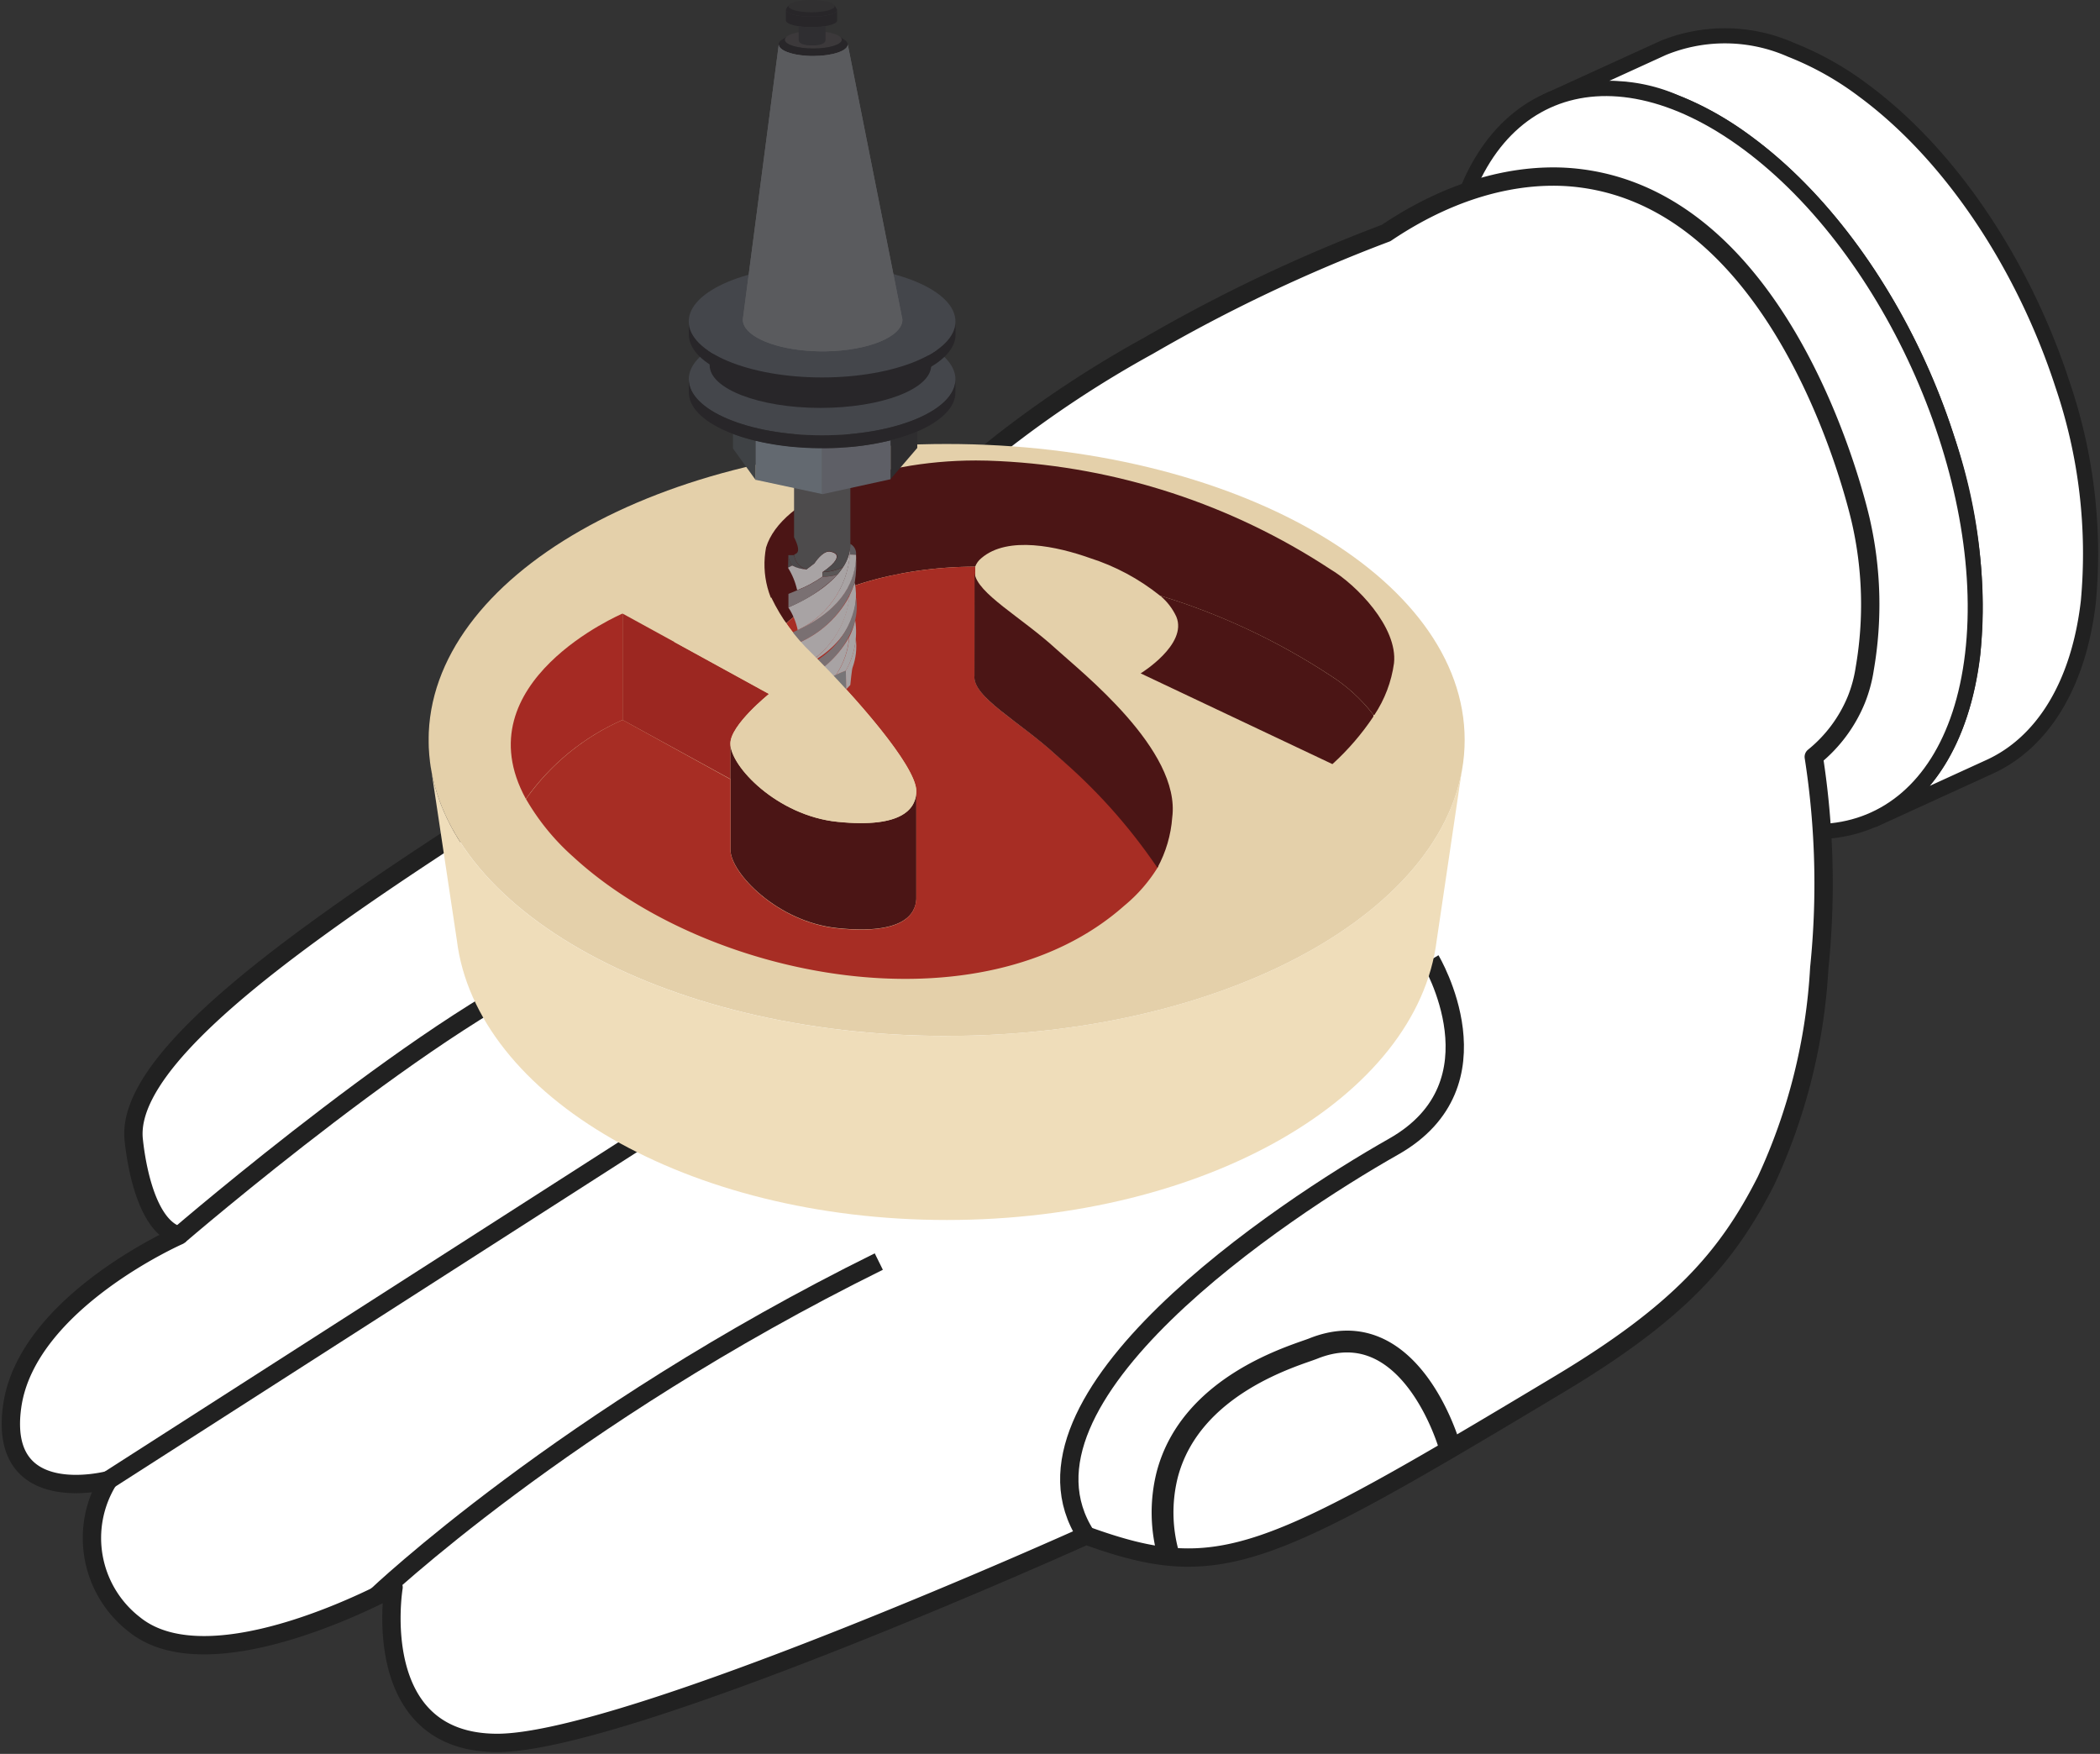
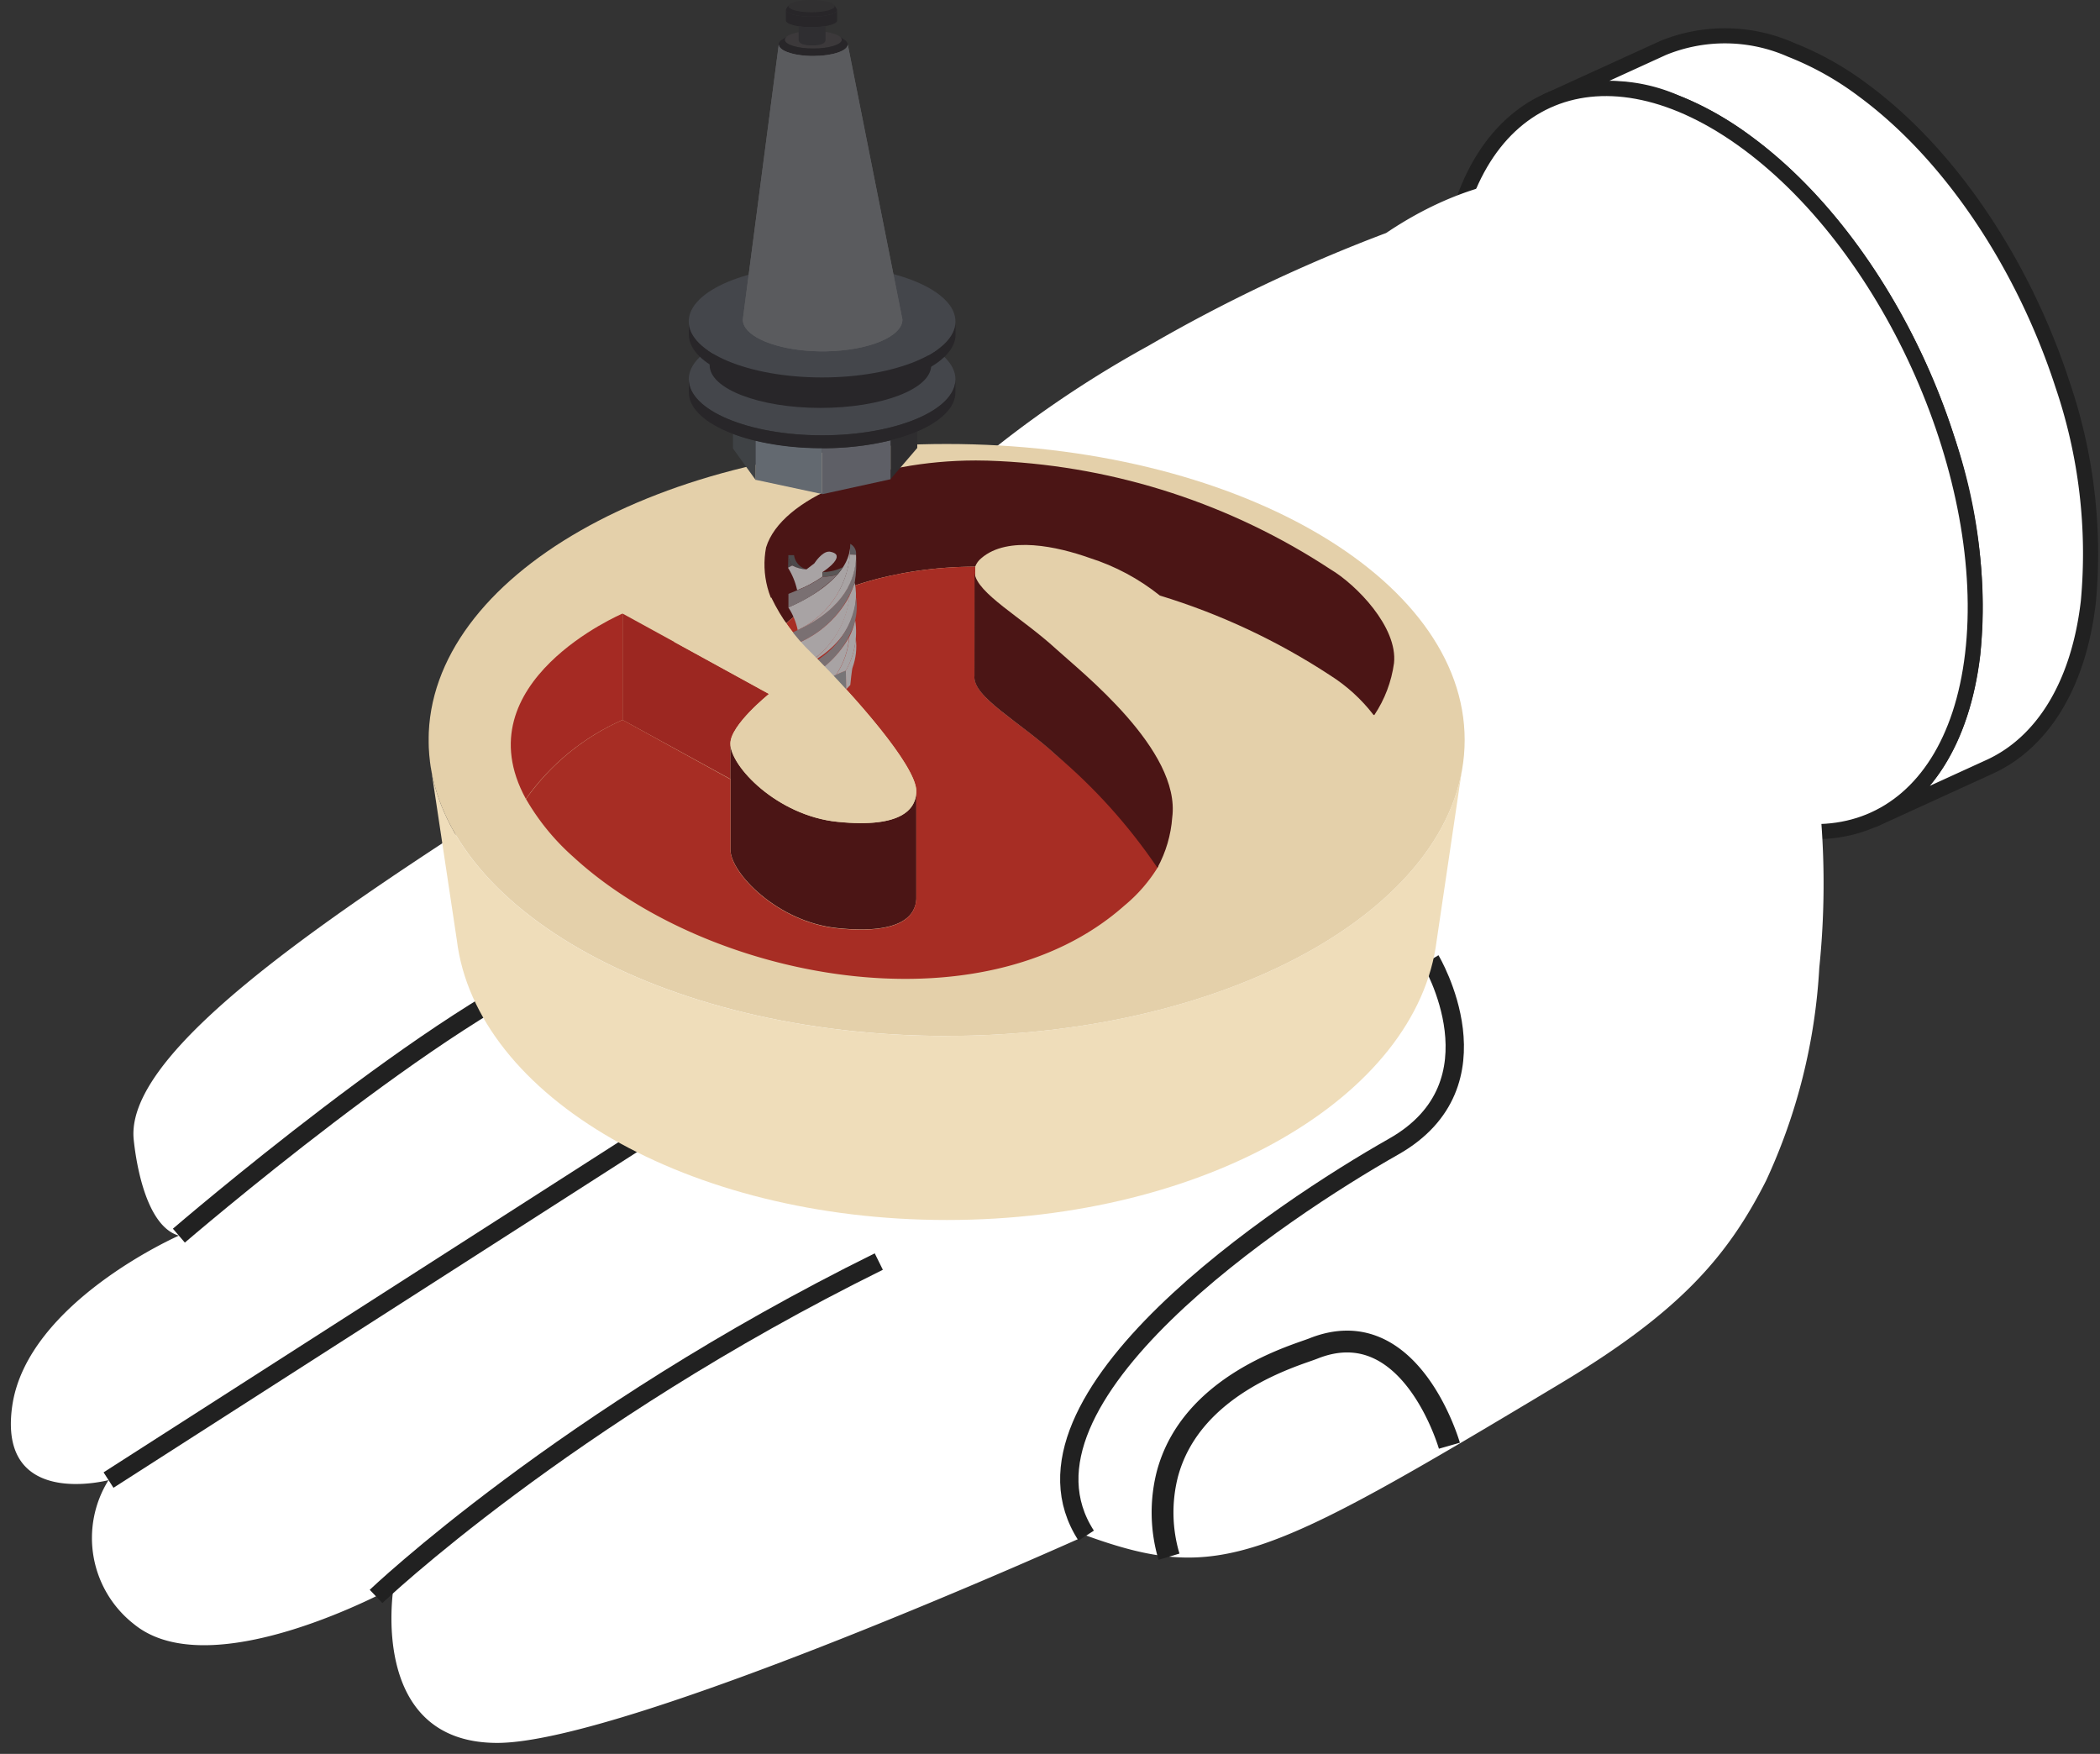
<svg xmlns="http://www.w3.org/2000/svg" xmlns:xlink="http://www.w3.org/1999/xlink" width="114.521" height="95.642" viewBox="0 0 114.521 95.642">
  <rect x="0" y="0" width="114.521" height="95.642" fill="#333333" stroke="none" />
  <defs>
    <clipPath id="a">
      <rect width="114.521" height="95.642" fill="none" />
    </clipPath>
    <clipPath id="b">
      <path d="M19.7,36.547c0,8.911,12.636,16.139,28.247,16.139S76.2,45.463,76.2,36.547,63.552,20.406,47.95,20.406,19.7,27.632,19.7,36.547" transform="translate(-19.703 -20.406)" fill="none" />
    </clipPath>
    <linearGradient id="c" x1="-0.414" y1="2.213" x2="-0.393" y2="2.213" gradientUnits="objectBoundingBox">
      <stop offset="0" stop-color="#d7c6a2" />
      <stop offset="0.952" stop-color="#e3cfa9" />
      <stop offset="1" stop-color="#e4d0aa" />
    </linearGradient>
    <clipPath id="d">
      <path d="M47.937,49.976c-14.594,0-26.606-6.319-28.092-14.44l1.383,9.208c1.046,8.539,12.609,15.268,26.722,15.268S73.606,53.3,74.665,44.761l1.376-9.289c-1.431,8.143-13.468,14.5-28.1,14.5M19.756,34.938c.023.2.053.4.089.6Z" transform="translate(-19.756 -34.938)" fill="none" />
    </clipPath>
    <linearGradient id="e" x1="-0.416" y1="2.161" x2="-0.395" y2="2.161" gradientUnits="objectBoundingBox">
      <stop offset="0" stop-color="#efddba" />
      <stop offset="0.047" stop-color="#d0bf97" />
      <stop offset="0.136" stop-color="#9b8b5a" />
      <stop offset="0.202" stop-color="#7a6b35" />
      <stop offset="0.236" stop-color="#6e5f27" />
      <stop offset="0.278" stop-color="#796a34" />
      <stop offset="0.357" stop-color="#988857" />
      <stop offset="0.463" stop-color="#cab990" />
      <stop offset="0.534" stop-color="#efddba" />
      <stop offset="0.582" stop-color="#d0bf97" />
      <stop offset="0.673" stop-color="#9b8b5a" />
      <stop offset="0.74" stop-color="#7a6b35" />
      <stop offset="0.775" stop-color="#6e5f27" />
      <stop offset="0.807" stop-color="#796a34" />
      <stop offset="0.867" stop-color="#988857" />
      <stop offset="0.946" stop-color="#cab990" />
      <stop offset="1" stop-color="#efddba" />
    </linearGradient>
    <clipPath id="f">
      <path d="M35.227,25.894a4.934,4.934,0,0,0,1.1,4.149c1.945-1.82,5.951-3.079,10.3-3.088a1.1,1.1,0,0,1,.338-.464c1.444-1.246,4.176-.625,5.911-.009A11.86,11.86,0,0,1,56.7,28.53a36.175,36.175,0,0,1,9.3,4.36,9.148,9.148,0,0,1,2.346,2.142l.046.019a6.742,6.742,0,0,0,1.077-2.837c.208-1.96-2.048-4.273-3.467-5.116a36.12,36.12,0,0,0-18.07-5.9c-.425-.021-.848-.034-1.266-.034-5.574,0-10.617,2.067-11.438,4.734" transform="translate(-35.137 -21.16)" fill="none" />
    </clipPath>
    <linearGradient id="g" x1="-1.195" y1="5.078" x2="-1.16" y2="5.078" gradientUnits="objectBoundingBox">
      <stop offset="0" stop-color="#4b1515" />
      <stop offset="0.044" stop-color="#6b181a" />
      <stop offset="0.099" stop-color="#8d1c21" />
      <stop offset="0.159" stop-color="#a91f26" />
      <stop offset="0.223" stop-color="#be212a" />
      <stop offset="0.294" stop-color="#ce232c" />
      <stop offset="0.376" stop-color="#d7242e" />
      <stop offset="0.494" stop-color="#da252f" />
      <stop offset="0.608" stop-color="#d7242e" />
      <stop offset="0.692" stop-color="#cd232c" />
      <stop offset="0.766" stop-color="#bd2129" />
      <stop offset="0.834" stop-color="#a71f25" />
      <stop offset="0.899" stop-color="#8a1c20" />
      <stop offset="0.96" stop-color="#66181a" />
      <stop offset="1" stop-color="#4b1515" />
    </linearGradient>
    <clipPath id="h">
      <path d="M24.3,38.306h0A12.729,12.729,0,0,1,29.569,34V28.2s-8.76,3.726-5.272,10.1" transform="translate(-23.476 -28.203)" fill="none" />
    </clipPath>
    <linearGradient id="i" x1="-2.875" y1="6.154" x2="-2.74" y2="6.154" gradientUnits="objectBoundingBox">
      <stop offset="0" stop-color="#4b1515" />
      <stop offset="1" stop-color="#a52a23" />
    </linearGradient>
    <clipPath id="k">
      <path d="M33.574,34.173v5.791c0,1.258,2.562,3.937,5.832,4.273,3.573.37,4.256-.744,4.306-1.578v-5.8c-.05.836-.734,1.947-4.306,1.579C36.142,38.105,33.578,35.431,33.574,34.173Z" transform="translate(-33.574 -34.173)" fill="none" />
    </clipPath>
    <linearGradient id="l" x1="-3.93" y1="5.28" x2="-3.812" y2="5.28" gradientUnits="objectBoundingBox">
      <stop offset="0" stop-color="#4b1515" />
      <stop offset="0.023" stop-color="#551716" />
      <stop offset="0.097" stop-color="#721e1b" />
      <stop offset="0.177" stop-color="#88231e" />
      <stop offset="0.264" stop-color="#982721" />
      <stop offset="0.361" stop-color="#a22922" />
      <stop offset="0.494" stop-color="#a52a23" />
      <stop offset="0.621" stop-color="#a12922" />
      <stop offset="0.723" stop-color="#972620" />
      <stop offset="0.815" stop-color="#87231e" />
      <stop offset="0.903" stop-color="#6f1d1a" />
      <stop offset="0.986" stop-color="#501615" />
      <stop offset="1" stop-color="#4b1515" />
    </linearGradient>
    <clipPath id="n">
      <path d="M44.789,31.965c-.128,1.149,2.462,2.5,4.443,4.321a30.225,30.225,0,0,1,5.53,6.15h.008a6.774,6.774,0,0,0,.806-2.747c.473-3.672-4.981-7.94-6.336-9.182-1.884-1.73-4.324-3.037-4.443-4.148Zm0-5.629v-.163a.533.533,0,0,0,0,.163" transform="translate(-44.783 -26.174)" fill="none" />
    </clipPath>
    <linearGradient id="o" x1="-4.655" y1="3.972" x2="-4.55" y2="3.972" xlink:href="#l" />
    <clipPath id="p">
      <path d="M53.518,27.4a3.288,3.288,0,0,1,.854,1.122c.636,1.516-1.945,3.093-1.945,3.093l10.458,4.948a13.967,13.967,0,0,0,2.233-2.59v-.1a9.109,9.109,0,0,0-2.342-2.14,36.06,36.06,0,0,0-9.3-4.362Z" transform="translate(-52.428 -27.372)" fill="none" />
    </clipPath>
    <linearGradient id="q" x1="-4.902" y1="6.87" x2="-4.808" y2="6.87" xlink:href="#g" />
    <clipPath id="s">
      <path d="M36.121,1.029c0,.205.623.367,1.4.367.755,0,1.369-.154,1.4-.352V.468c-.027.2-.642.355-1.4.355-.771,0-1.4-.163-1.4-.368Z" transform="translate(-36.121 -0.455)" fill="none" />
    </clipPath>
    <linearGradient id="t" x1="-15.345" y1="101.077" x2="-14.92" y2="101.077" gradientUnits="objectBoundingBox">
      <stop offset="0" stop-color="#282629" />
      <stop offset="0.092" stop-color="#423f44" />
      <stop offset="0.194" stop-color="#58535a" />
      <stop offset="0.291" stop-color="#656068" />
      <stop offset="0.376" stop-color="#6a656d" />
      <stop offset="0.516" stop-color="#656068" />
      <stop offset="0.679" stop-color="#57535a" />
      <stop offset="0.852" stop-color="#413d42" />
      <stop offset="1" stop-color="#282629" />
    </linearGradient>
    <clipPath id="u">
      <path d="M38.175,1.2a4.617,4.617,0,0,1-.768.058,4.591,4.591,0,0,1-.7-.047v.745c0,.209.324.3.733.3s.733-.085.733-.3V1.2Z" transform="translate(-36.709 -1.198)" fill="none" />
    </clipPath>
    <linearGradient id="v" x1="-29.7" y1="89.528" x2="-28.891" y2="89.528" gradientUnits="objectBoundingBox">
      <stop offset="0" stop-color="#2f2e31" />
      <stop offset="0.007" stop-color="#302f32" />
      <stop offset="0.136" stop-color="#474448" />
      <stop offset="0.257" stop-color="#565156" />
      <stop offset="0.36" stop-color="#5b565b" />
      <stop offset="0.542" stop-color="#555156" />
      <stop offset="0.761" stop-color="#474448" />
      <stop offset="0.997" stop-color="#2f2e31" />
      <stop offset="1" stop-color="#2f2e31" />
    </linearGradient>
    <clipPath id="x">
      <path d="M35.9,1.906a.288.288,0,0,0-.113.216c0,.348.844.626,1.883.626s1.882-.282,1.882-.625a.311.311,0,0,0-.134-.233l.019.018L39.143,1.7a.221.221,0,0,1,.09.163c0,.261-.7.476-1.554.476s-1.553-.212-1.553-.476a.226.226,0,0,1,.108-.172Zm.351-.236-.014.011.043-.028Zm2.836-.018.059.042a.506.506,0,0,0-.063-.046Z" transform="translate(-35.788 -1.647)" fill="none" />
    </clipPath>
    <linearGradient id="y" x1="-11.279" y1="85.086" x2="-10.964" y2="85.086" xlink:href="#t" />
    <clipPath id="z">
      <path d="M36.142.434a.13.13,0,0,0-.021.051V.523c.036.176.551.32,1.21.344h.37C38.386.843,38.914.69,38.914.5A.16.16,0,0,0,38.9.46l-.117-.2a.078.078,0,0,1,0,.033c0,.183-.565.333-1.266.333S36.259.474,36.259.292a.142.142,0,0,1,.007-.044Zm.132-.186L36.3.218a.279.279,0,0,0-.023.03m2.513.011a.213.213,0,0,0-.02-.04Z" transform="translate(-36.121 -0.218)" fill="none" />
    </clipPath>
    <linearGradient id="aa" x1="-15.345" y1="146.969" x2="-14.92" y2="146.969" gradientUnits="objectBoundingBox">
      <stop offset="0" stop-color="#282629" />
      <stop offset="0.028" stop-color="#2c2a2d" />
      <stop offset="0.243" stop-color="#4d4a4f" />
      <stop offset="0.36" stop-color="#5a575c" />
      <stop offset="0.534" stop-color="#514e53" />
      <stop offset="0.811" stop-color="#3b383c" />
      <stop offset="1" stop-color="#282629" />
    </linearGradient>
    <clipPath id="ac">
      <path d="M38.448,25.354c-.367,0-.752.575-.795.641l-.426.325a1.819,1.819,0,0,1-.781-.208l-.228.12a3.839,3.839,0,0,1,.5,1.223,6.209,6.209,0,0,0,1.378-.738v-.246c.865-.572.775-.86.775-.86s.037-.186-.37-.257Z" transform="translate(-36.219 -25.354)" fill="none" />
    </clipPath>
    <linearGradient id="ad" x1="-12.324" y1="19.878" x2="-11.981" y2="19.878" gradientUnits="objectBoundingBox">
      <stop offset="0" stop-color="#635d61" />
      <stop offset="0.411" stop-color="#7c7779" />
      <stop offset="1" stop-color="#a8a3a4" />
    </linearGradient>
    <clipPath id="ae">
      <path d="M39.612,25.11c-.1,1.87-2.655,3.024-3.377,3.352h0a3.592,3.592,0,0,1,.511,1.239,5.023,5.023,0,0,0,2.867-4.591v0Z" transform="translate(-36.234 -24.994)" fill="none" />
    </clipPath>
    <linearGradient id="af" x1="-7.451" y1="11.485" x2="-7.24" y2="11.485" xlink:href="#ad" />
    <clipPath id="ah">
      <path d="M38.1,26.522a6.114,6.114,0,0,1-1.378.739l-.483.2V28.2a8.043,8.043,0,0,0,2.671-1.781l-.013-.008a2.6,2.6,0,0,1-.8.113" transform="translate(-36.235 -26.409)" fill="none" />
    </clipPath>
    <linearGradient id="ai" x1="-16.097" y1="35.941" x2="-15.653" y2="35.941" gradientUnits="objectBoundingBox">
      <stop offset="0" stop-color="#7a7072" />
      <stop offset="0.006" stop-color="#7a7072" />
      <stop offset="0.483" stop-color="#827e80" />
      <stop offset="1" stop-color="#7a7072" />
    </linearGradient>
    <clipPath id="ak">
      <path d="M36.224,29.84V30.5h.007a5.511,5.511,0,0,0,3.627-3.488,6.333,6.333,0,0,0,.064-1.52c-.014,1.133-.434,2.991-3.7,4.344" transform="translate(-36.224 -25.496)" fill="none" />
    </clipPath>
    <linearGradient id="al" x1="-11.5" y1="13.057" x2="-11.182" y2="13.057" xlink:href="#ai" />
    <clipPath id="am">
      <path d="M39.507,25.488a5.022,5.022,0,0,1-2.84,4.124c2.632-1.249,3.12-2.848,3.179-3.921V25.5l-.332-.013Z" transform="translate(-36.667 -25.484)" fill="none" />
    </clipPath>
    <linearGradient id="an" x1="-13.687" y1="15.845" x2="-13.314" y2="15.845" xlink:href="#ad" />
    <clipPath id="ao">
      <path d="M39.488,27.486A5.039,5.039,0,0,1,36.662,31.5c2.787-1.24,3.411-3.2,3.115-4.717a5.468,5.468,0,0,1-.288.708" transform="translate(-36.662 -26.778)" fill="none" />
    </clipPath>
    <linearGradient id="ap" x1="-12.752" y1="13.539" x2="-12.404" y2="13.539" xlink:href="#ad" />
    <clipPath id="aq">
      <path d="M36.234,30.154c.271.435.37,1.014.624,1.152a4.93,4.93,0,0,0,2.721-3.93h0a5.667,5.667,0,0,1-3.344,2.779" transform="translate(-36.234 -27.375)" fill="none" />
    </clipPath>
    <linearGradient id="ar" x1="-8.182" y1="12.396" x2="-7.951" y2="12.396" xlink:href="#ad" />
    <clipPath id="as">
      <path d="M39.85,27.468a4.569,4.569,0,0,1-3.188,3.9v1.064l.28.051a1.045,1.045,0,0,1,.288-.666,5.135,5.135,0,0,0,2.552-3.027A3.524,3.524,0,0,0,39.85,27.468Z" transform="translate(-36.661 -27.468)" fill="none" />
    </clipPath>
    <linearGradient id="at" x1="-13.385" y1="12.584" x2="-13.02" y2="12.584" xlink:href="#ai" />
    <clipPath id="av">
      <path d="M38.876,31.1l.02,1.019h0l.224-.237s.09-.915.125-.953a3.359,3.359,0,0,0,.174-1.588,4.237,4.237,0,0,1-.545,1.758" transform="translate(-38.876 -29.337)" fill="none" />
    </clipPath>
    <linearGradient id="aw" x1="-75.05" y1="21.902" x2="-73.119" y2="21.902" xlink:href="#ad" />
    <clipPath id="ax">
      <path d="M39.45,28.6v0a4.092,4.092,0,0,1-.3.81,4.333,4.333,0,0,1-.713,2.064h0c.178-.075.354-.16.523-.221a4.28,4.28,0,0,0,.513-2.736.259.259,0,0,1-.021.084" transform="translate(-38.432 -28.513)" fill="none" />
    </clipPath>
    <linearGradient id="ay" x1="-38.703" y1="20.905" x2="-37.696" y2="20.905" xlink:href="#ad" />
    <clipPath id="az">
      <path d="M37.184,31.49v-.008a1.036,1.036,0,0,0-.288.666h0c.413-.184,1.134-.514,1.82-.81a4.352,4.352,0,0,0,.714-2.068,5.6,5.6,0,0,1-2.247,2.22" transform="translate(-36.896 -29.27)" fill="none" />
    </clipPath>
    <linearGradient id="ba" x1="-11.266" y1="16.036" x2="-10.956" y2="16.036" xlink:href="#ad" />
    <clipPath id="bb">
-       <path d="M39.568,18.137c-.007.516-.693.931-1.538.931l0,.008c-.848,0-1.533-.419-1.533-.94v7.777c.485.972.023.871,0,.972a.928.928,0,0,0,.685.776l.426-.324s.451-.713.86-.649.369.259.369.259.087.288-.776.86a2.618,2.618,0,0,0,1.115-.271,2.364,2.364,0,0,0,.394-1.159Z" transform="translate(-36.495 -18.137)" fill="none" />
-     </clipPath>
+       </clipPath>
    <linearGradient id="bc" x1="-14.091" y1="7.664" x2="-13.705" y2="7.664" gradientUnits="objectBoundingBox">
      <stop offset="0" stop-color="#4f5f65" />
      <stop offset="0" stop-color="#4d5154" />
      <stop offset="0" stop-color="#4d4b4c" />
      <stop offset="0.124" stop-color="#545153" />
      <stop offset="0.308" stop-color="#686466" />
      <stop offset="0.433" stop-color="#7a7477" />
      <stop offset="0.619" stop-color="#6f6a6c" />
      <stop offset="0.943" stop-color="#525051" />
      <stop offset="1" stop-color="#4d4b4c" />
    </linearGradient>
    <clipPath id="be">
      <path d="M38.137,14.842c-3.037.1-5.439,1.064-5.52,2.248v.062c0,1.283,2.705,2.324,6.04,2.324S44.7,18.449,44.7,17.152c0-1.227-2.428-2.209-5.515-2.31Z" transform="translate(-32.617 -14.842)" fill="none" />
    </clipPath>
    <linearGradient id="bf" x1="-3.204" y1="16.836" x2="-3.106" y2="16.836" gradientUnits="objectBoundingBox">
      <stop offset="0" stop-color="#282629" />
      <stop offset="0.047" stop-color="#323033" />
      <stop offset="0.164" stop-color="#48454a" />
      <stop offset="0.276" stop-color="#555257" />
      <stop offset="0.376" stop-color="#5a575c" />
      <stop offset="0.542" stop-color="#555257" />
      <stop offset="0.731" stop-color="#474549" />
      <stop offset="0.931" stop-color="#312f32" />
      <stop offset="1" stop-color="#282629" />
    </linearGradient>
    <clipPath id="bg">
      <path d="M38.93,17.826c-4.016,0-7.271-1.367-7.271-3.054v.708c0,1.647,3.11,2.99,7,3.05h.549c3.888-.061,7-1.4,7-3.05v-.708c0,1.685-3.255,3.054-7.273,3.054" transform="translate(-31.659 -14.772)" fill="none" />
    </clipPath>
    <linearGradient id="bh" x1="-2.583" y1="20.781" x2="-2.501" y2="20.781" xlink:href="#t" />
    <clipPath id="bj">
      <path d="M37.981,2.673h0c-.128,0-.254,0-.376-.011-.859-.057-1.5-.313-1.5-.618q-.982,7.5-1.962,15c0,.839,1.5,1.539,3.486,1.7.228.018.464.03.7.034h.344c2.322-.039,4.175-.8,4.175-1.733l-2.98-15c0,.349-.844.629-1.884.629" transform="translate(-34.136 -2.044)" fill="none" />
    </clipPath>
    <clipPath id="bk">
      <path d="M38.93,20.487c-4.016,0-7.271-1.367-7.271-3.054v.707c0,1.659,3.152,3.008,7.077,3.052h.388C43.049,21.148,46.2,19.8,46.2,18.14v-.707c0,1.686-3.255,3.054-7.273,3.054" transform="translate(-31.659 -17.433)" fill="none" />
    </clipPath>
    <linearGradient id="bl" x1="-2.583" y1="19.942" x2="-2.501" y2="19.942" xlink:href="#t" />
    <clipPath id="bm">
      <path d="M30.986,29.885l5.168,2.838s-2.106,1.687-2.106,2.7c0,1.255,2.562,3.934,5.833,4.271,3.726.384,4.308-.842,4.308-1.687,0-1.355-3.342-5.161-5.727-7.533a10.42,10.42,0,0,1-2.178-3.01Z" transform="translate(-30.986 -27.465)" fill="none" />
    </clipPath>
    <linearGradient id="bn" x1="-2.785" y1="4.998" x2="-2.695" y2="4.998" xlink:href="#c" />
  </defs>
  <g transform="translate(0 0)">
    <g transform="translate(0 0)">
      <g clip-path="url(#a)">
        <path d="M100.623,32.51c-.539,4.617-2.556,7.7-5.369,8.991l-6.3,2.88c2.813-1.291,4.811-4.373,5.368-9.01A28.191,28.191,0,0,0,92.89,23.547C90.839,17.179,86.9,11.106,82.071,7.52A16.922,16.922,0,0,0,78.1,5.268a8.9,8.9,0,0,0-6.982-.075l6.305-2.88a8.9,8.9,0,0,1,6.985.095,16.772,16.772,0,0,1,3.97,2.232c4.847,3.584,8.768,9.659,10.839,16.026a28.574,28.574,0,0,1,1.408,11.844" transform="translate(13.262 0.307)" fill="#fff" />
        <path d="M100.623,32.51c-.539,4.617-2.556,7.7-5.369,8.991l-6.3,2.88c2.813-1.291,4.811-4.373,5.368-9.01A28.191,28.191,0,0,0,92.89,23.547C90.839,17.179,86.9,11.106,82.071,7.52A16.922,16.922,0,0,0,78.1,5.268a8.9,8.9,0,0,0-6.982-.075l6.305-2.88a8.9,8.9,0,0,1,6.985.095,16.772,16.772,0,0,1,3.97,2.232c4.847,3.584,8.768,9.659,10.839,16.026A28.574,28.574,0,0,1,100.623,32.51Z" transform="translate(13.262 0.307)" fill="none" stroke="#212121" stroke-linejoin="round" stroke-width="0.824" />
        <path d="M66.611,13.74C65.484,23.278,70.964,35.752,78.853,41.6s15.2,2.858,16.325-6.68S90.825,12.91,82.936,7.06,67.738,4.2,66.611,13.74" transform="translate(12.395 0.759)" fill="#fff" />
        <path d="M66.611,13.74C65.484,23.278,70.964,35.752,78.853,41.6s15.2,2.858,16.325-6.68S90.825,12.91,82.936,7.06,67.738,4.2,66.611,13.74Z" transform="translate(12.395 0.759)" fill="none" stroke="#212121" stroke-linejoin="round" stroke-width="0.824" />
        <path d="M101.6,34.939a7.584,7.584,0,0,1-.459,1.7,7.821,7.821,0,0,1-2.322,3.119,44.978,44.978,0,0,1,.3,11.511,31.685,31.685,0,0,1-2.9,11.6c-2.118,4.184-4.751,7.182-11.234,11.072-16.156,9.694-18.579,10.905-25.85,8.279,0,0-25.042,11.31-32.111,11.31s-5.655-8.482-5.655-8.482-9.9,5.453-14.137,2.021A5.962,5.962,0,0,1,5.825,79.2S-.234,80.812.574,75.158s9.088-9.29,9.088-9.29c-1.961-.56-2.4-4.642-2.462-5.222C6.549,54.58,24.078,44.469,39.956,34.363a62.177,62.177,0,0,0,6.311-4.423c3.221-2.607,5.012-4.728,8.164-7.245a59.751,59.751,0,0,1,8.1-5.349A87.058,87.058,0,0,1,75.5,11.192c5.054-3.406,9.106-3.17,10.573-2.986,11.267,1.407,15.092,17.753,15.3,18.63a20.511,20.511,0,0,1,.227,8.1" transform="translate(0.093 1.513)" fill="#fff" />
-         <path d="M101.6,34.939a7.584,7.584,0,0,1-.459,1.7,7.821,7.821,0,0,1-2.322,3.119,44.978,44.978,0,0,1,.3,11.511,31.685,31.685,0,0,1-2.9,11.6c-2.118,4.184-4.751,7.182-11.234,11.072-16.156,9.694-18.579,10.905-25.85,8.279,0,0-25.042,11.31-32.111,11.31s-5.655-8.482-5.655-8.482-9.9,5.453-14.137,2.021A5.962,5.962,0,0,1,5.825,79.2S-.234,80.812.574,75.158s9.088-9.29,9.088-9.29c-1.961-.56-2.4-4.642-2.462-5.222C6.549,54.58,24.078,44.469,39.956,34.363a62.177,62.177,0,0,0,6.311-4.423c3.221-2.607,5.012-4.728,8.164-7.245a59.751,59.751,0,0,1,8.1-5.349A87.058,87.058,0,0,1,75.5,11.192c5.054-3.406,9.106-3.17,10.573-2.986,11.267,1.407,15.092,17.753,15.3,18.63A20.511,20.511,0,0,1,101.6,34.939Z" transform="translate(0.093 1.513)" fill="none" stroke="#212121" stroke-linejoin="round" stroke-width="1" />
        <path d="M68.851,44.119S72.89,50.872,66.832,54.3,45.222,68.039,50.069,75.511" transform="translate(9.165 8.228)" fill="none" stroke="#212121" stroke-linejoin="round" stroke-width="1" />
        <path d="M17.285,76.243s10.25-9.78,27.416-18.262" transform="translate(3.223 10.813)" fill="none" stroke="#212121" stroke-linejoin="round" stroke-width="1" />
        <line y1="22.013" x2="34.332" transform="translate(5.918 58.697)" fill="none" stroke="#212121" stroke-linejoin="round" stroke-width="1" />
        <path d="M8.222,59.153s14.54-12.5,21.61-15.034" transform="translate(1.533 8.228)" fill="none" stroke="#212121" stroke-linejoin="round" stroke-width="1" />
        <path d="M69.076,67.339s-2.12-7.421-7.421-5.3c-.936.374-6.68,1.93-7.97,6.89a8.468,8.468,0,0,0,.1,4.462" transform="translate(9.965 11.498)" fill="none" stroke="#212121" stroke-linejoin="round" stroke-width="1.19" />
      </g>
    </g>
    <g transform="translate(23.377 24.211)">
      <g clip-path="url(#b)">
        <rect width="56.496" height="32.28" transform="translate(0 0)" fill="url(#c)" />
      </g>
    </g>
    <g transform="translate(23.44 41.454)">
      <g clip-path="url(#d)">
        <rect width="56.286" height="25.074" transform="translate(0 0)" fill="url(#e)" />
      </g>
    </g>
    <g transform="translate(41.689 25.106)">
      <g clip-path="url(#f)">
        <rect width="34.736" height="13.891" transform="translate(-0.197 0)" fill="url(#g)" />
      </g>
    </g>
    <g transform="translate(27.854 33.463)">
      <g clip-path="url(#h)">
        <rect width="8.76" height="10.103" transform="translate(-2.668 0)" fill="url(#i)" />
      </g>
    </g>
    <g transform="translate(0 0)">
      <g clip-path="url(#a)">
        <path d="M34.5,37.226V35.282c0-1.009,2.106-2.7,2.106-2.7L28.615,28.2V34Z" transform="translate(5.336 5.259)" fill="#9c2721" />
      </g>
    </g>
    <g transform="translate(39.835 40.546)">
      <g clip-path="url(#k)">
        <rect width="10.137" height="10.434" transform="translate(0 0)" fill="url(#l)" />
      </g>
    </g>
    <g transform="translate(0 0)">
      <g clip-path="url(#a)">
        <path d="M38.377,29.134c1.945-1.821,5.953-3.079,10.3-3.09l-.037,5.948c-.131,1.149,2.466,2.5,4.446,4.321a26.2,26.2,0,0,1,5.578,6.069,8.439,8.439,0,0,1-1.854,2.144c-7.823,6.943-22.758,4.049-30.041-2.645a12.667,12.667,0,0,1-2.592-3.166A12.755,12.755,0,0,1,29.448,34.4l5.879,3.24v3.851c0,1.258,2.562,3.936,5.833,4.276,3.727.38,4.3-.848,4.3-1.688v-5.8c0-1.362-3.341-5.164-5.724-7.535a11.559,11.559,0,0,1-1.364-1.611" transform="translate(4.508 4.857)" fill="#a72d24" />
      </g>
    </g>
    <g transform="translate(53.134 31.055)">
      <g clip-path="url(#n)">
        <rect width="11.389" height="16.262" transform="translate(-0.122 0)" fill="url(#o)" />
      </g>
    </g>
    <g transform="translate(62.205 32.477)">
      <g clip-path="url(#p)">
-         <rect width="12.691" height="9.194" transform="translate(0 0)" fill="url(#q)" />
-       </g>
+         </g>
    </g>
    <g transform="translate(0 0)">
      <g clip-path="url(#a)">
        <path d="M38.773.333c0,.185-.566.333-1.265.333S36.243.518,36.243.333,36.809,0,37.508,0s1.265.148,1.265.333" transform="translate(6.759 0)" fill="#313031" />
        <path d="M37.457,1.647c.384,0,.7.089.7.2s-.312.2-.7.2-.7-.088-.7-.2S37.073,1.647,37.457,1.647Z" transform="translate(6.855 0.307)" fill="none" stroke="#101314" stroke-width="0.399" />
        <path d="M39.178,1.9c0,.262-.7.475-1.554.475s-1.553-.21-1.553-.475.7-.475,1.553-.475,1.554.212,1.554.475" transform="translate(6.727 0.265)" fill="#3c393b" />
      </g>
    </g>
    <g transform="translate(42.857 0.54)">
      <g clip-path="url(#s)">
        <rect width="2.793" height="0.941" transform="translate(0 0)" fill="url(#t)" />
      </g>
    </g>
    <g transform="translate(43.555 1.421)">
      <g clip-path="url(#u)">
        <rect width="1.466" height="1.052" transform="translate(0 0)" fill="url(#v)" />
      </g>
    </g>
    <g transform="translate(0 0)">
      <g clip-path="url(#a)">
        <path d="M40.931,20.315a9.689,9.689,0,0,0,1.458-.486v.9l-1.458,1.7Z" transform="translate(7.633 3.698)" fill="#2e2d2f" />
        <path d="M33.686,19.94a9.844,9.844,0,0,0,1.245.38v2.142l-1.24-1.724v-.794Z" transform="translate(6.282 3.719)" fill="#3f4245" />
      </g>
    </g>
    <g transform="translate(42.462 1.954)">
      <g clip-path="url(#x)">
        <rect width="3.765" height="1.101" transform="translate(0 0)" fill="url(#y)" />
      </g>
    </g>
    <g transform="translate(42.857 0.259)">
      <g clip-path="url(#z)">
        <rect width="2.793" height="0.649" transform="translate(0 0)" fill="url(#aa)" />
      </g>
    </g>
    <g transform="translate(0 0)">
      <g clip-path="url(#a)">
        <path d="M39.568,18.286c0,.518-.688.94-1.538.94S36.5,18.8,36.5,18.286s.688-.941,1.535-.941,1.538.422,1.538.941" transform="translate(6.806 3.235)" fill="#101314" />
        <path d="M39.568,18.286c0,.518-.688.94-1.538.94S36.5,18.8,36.5,18.286s.688-.941,1.535-.941S39.568,17.767,39.568,18.286Z" transform="translate(6.806 3.235)" fill="none" stroke="#fff" stroke-width="1.6" />
        <path d="M36.442,26.082a1.051,1.051,0,0,1-.208-.568h.311a.928.928,0,0,0,.686.776,1.791,1.791,0,0,1-.783-.208" transform="translate(6.757 4.758)" fill="#4c494b" />
        <path d="M36.236,25.515l-.014.691.227-.122a1.031,1.031,0,0,1-.212-.568" transform="translate(6.755 4.758)" fill="#4c484a" />
      </g>
    </g>
    <g transform="translate(42.973 30.082)">
      <g clip-path="url(#ac)">
        <rect width="3.458" height="3.329" transform="translate(-1.009 0.756) rotate(-36.87)" fill="url(#ad)" />
      </g>
    </g>
    <g transform="translate(42.991 29.655)">
      <g clip-path="url(#ae)">
        <rect width="5.621" height="5.793" transform="translate(-2.312 1.916) rotate(-39.644)" fill="url(#af)" />
      </g>
    </g>
    <g transform="translate(0 0)">
      <g clip-path="url(#a)">
        <path d="M38.624,26.466a3.193,3.193,0,0,0,.3-.4,2.624,2.624,0,0,1-1.116.272c0,.11-.008.246-.008.246a2.651,2.651,0,0,0,.823-.12" transform="translate(7.049 4.861)" fill="#5a5757" />
      </g>
    </g>
    <g transform="translate(42.992 31.334)">
      <g clip-path="url(#ah)">
        <rect width="2.671" height="1.789" transform="translate(0 0)" fill="url(#ai)" />
      </g>
    </g>
    <g transform="translate(0 0)">
      <g clip-path="url(#a)">
        <path d="M39.09,25a.6.6,0,0,1,.311.591l-.346-.013c.013-.183.026-.374.03-.578" transform="translate(7.283 4.661)" fill="#5f5a5e" />
      </g>
    </g>
    <g transform="translate(42.979 30.251)">
      <g clip-path="url(#ak)">
        <rect width="3.737" height="5.008" transform="translate(0 0)" fill="url(#al)" />
      </g>
    </g>
    <g transform="translate(43.505 30.236)">
      <g clip-path="url(#am)">
        <rect width="3.179" height="4.128" transform="translate(0 0)" fill="url(#an)" />
      </g>
    </g>
    <g transform="translate(43.499 31.772)">
      <g clip-path="url(#ao)">
        <rect width="3.411" height="4.717" transform="translate(0 0)" fill="url(#ap)" />
      </g>
    </g>
    <g transform="translate(42.991 32.48)">
      <g clip-path="url(#aq)">
        <rect width="5.145" height="5.145" transform="translate(-1.965 1.966) rotate(-45.009)" fill="url(#ar)" />
      </g>
    </g>
    <g transform="translate(43.498 32.59)">
      <g clip-path="url(#as)">
        <rect width="3.25" height="5.011" transform="translate(0 0)" fill="url(#at)" />
      </g>
    </g>
    <g transform="translate(0 0)">
      <g clip-path="url(#a)">
        <path d="M38.092,31.22l.952.619-.024-1.024c-.3.126-.617.263-.928.4" transform="translate(7.104 5.747)" fill="#777577" />
      </g>
    </g>
    <g transform="translate(46.126 34.808)">
      <g clip-path="url(#av)">
        <rect width="0.615" height="2.778" transform="translate(0 0)" fill="url(#aw)" />
      </g>
    </g>
    <g transform="translate(45.599 33.83)">
      <g clip-path="url(#ax)">
        <rect width="1.178" height="2.957" transform="translate(0 0)" fill="url(#ay)" />
      </g>
    </g>
    <g transform="translate(43.777 34.729)">
      <g clip-path="url(#az)">
        <rect width="3.828" height="3.828" transform="matrix(0.707, -0.707, 0.707, 0.707, -1.439, 1.439)" fill="url(#ba)" />
      </g>
    </g>
    <g transform="translate(43.301 21.519)">
      <g clip-path="url(#bb)">
        <rect width="3.073" height="9.671" transform="translate(0 0)" fill="url(#bc)" />
      </g>
    </g>
    <g transform="translate(0 0)">
      <g clip-path="url(#a)">
-         <path d="M39.193,18.034c0,.413-.542.747-1.211.747s-1.21-.335-1.21-.747.541-.749,1.21-.749,1.211.336,1.211.749" transform="translate(6.857 3.224)" fill="#101314" />
+         <path d="M39.193,18.034c0,.413-.542.747-1.211.747" transform="translate(6.857 3.224)" fill="#101314" />
        <path d="M39.193,18.034c0,.413-.542.747-1.211.747s-1.21-.335-1.21-.747.541-.749,1.21-.749S39.193,17.621,39.193,18.034Z" transform="translate(6.857 3.224)" fill="none" stroke="#fff" stroke-width="1.6" />
        <path d="M44.7,17.462c0,1.283-2.706,2.322-6.04,2.322s-6.042-1.039-6.042-2.322,2.708-2.32,6.042-2.32S44.7,16.183,44.7,17.462Zm-1.569-2.5c0,.956-1.945,1.733-4.356,1.733s-4.353-.777-4.353-1.733,1.949-1.735,4.353-1.735S43.127,14,43.127,14.961Z" transform="translate(6.082 2.467)" fill="none" stroke="#101314" stroke-width="0.797" />
        <path d="M46.2,17.914c0,1.685-3.255,3.054-7.272,3.054s-7.271-1.367-7.271-3.054,3.258-3.054,7.271-3.054S46.2,16.227,46.2,17.914" transform="translate(5.904 2.771)" fill="#44464b" />
      </g>
    </g>
    <g transform="translate(38.7 17.61)">
      <g clip-path="url(#be)">
        <rect width="12.078" height="4.634" transform="translate(0 0)" fill="url(#bf)" />
      </g>
    </g>
    <g transform="translate(37.563 17.527)">
      <g clip-path="url(#bg)">
        <rect width="14.544" height="3.759" transform="translate(0 0)" fill="url(#bh)" />
      </g>
    </g>
    <g transform="translate(0 0)">
      <g clip-path="url(#a)">
        <path d="M34.73,20.251a15.568,15.568,0,0,0,3.629.4v2.513l-3.629-.777Z" transform="translate(6.477 3.777)" fill="#636970" />
        <path d="M41.517,20.237V22.36l-3.727.817V20.667a15.457,15.457,0,0,0,3.727-.431" transform="translate(7.047 3.774)" fill="#5e5f66" />
        <path d="M46.2,15.254c0,1.685-3.255,3.054-7.272,3.054s-7.272-1.369-7.272-3.054S34.918,12.2,38.931,12.2,46.2,13.566,46.2,15.254" transform="translate(5.904 2.275)" fill="#44464b" />
        <path d="M37.979,2.673c-.128,0-.254,0-.376-.012-.86-.056-1.5-.312-1.5-.617q-.984,7.5-1.962,15c0,.839,1.5,1.539,3.485,1.7.229.018.465.03.7.034h.344c2.323-.039,4.176-.8,4.176-1.733l-2.982-15c0,.349-.844.629-1.884.629Z" transform="translate(6.366 0.381)" fill="#5a5b5e" />
      </g>
    </g>
    <g transform="translate(40.502 2.425)">
      <g clip-path="url(#bj)">
        <rect width="8.709" height="16.737" transform="translate(0 0)" fill="#5a5b5e" />
      </g>
    </g>
    <g transform="translate(37.563 20.684)">
      <g clip-path="url(#bk)">
        <rect width="14.544" height="3.759" transform="translate(0 0)" fill="url(#bl)" />
      </g>
    </g>
    <g transform="translate(36.765 32.587)">
      <g clip-path="url(#bm)">
        <rect width="13.203" height="12.615" transform="translate(0 0)" fill="url(#bn)" />
      </g>
    </g>
  </g>
</svg>